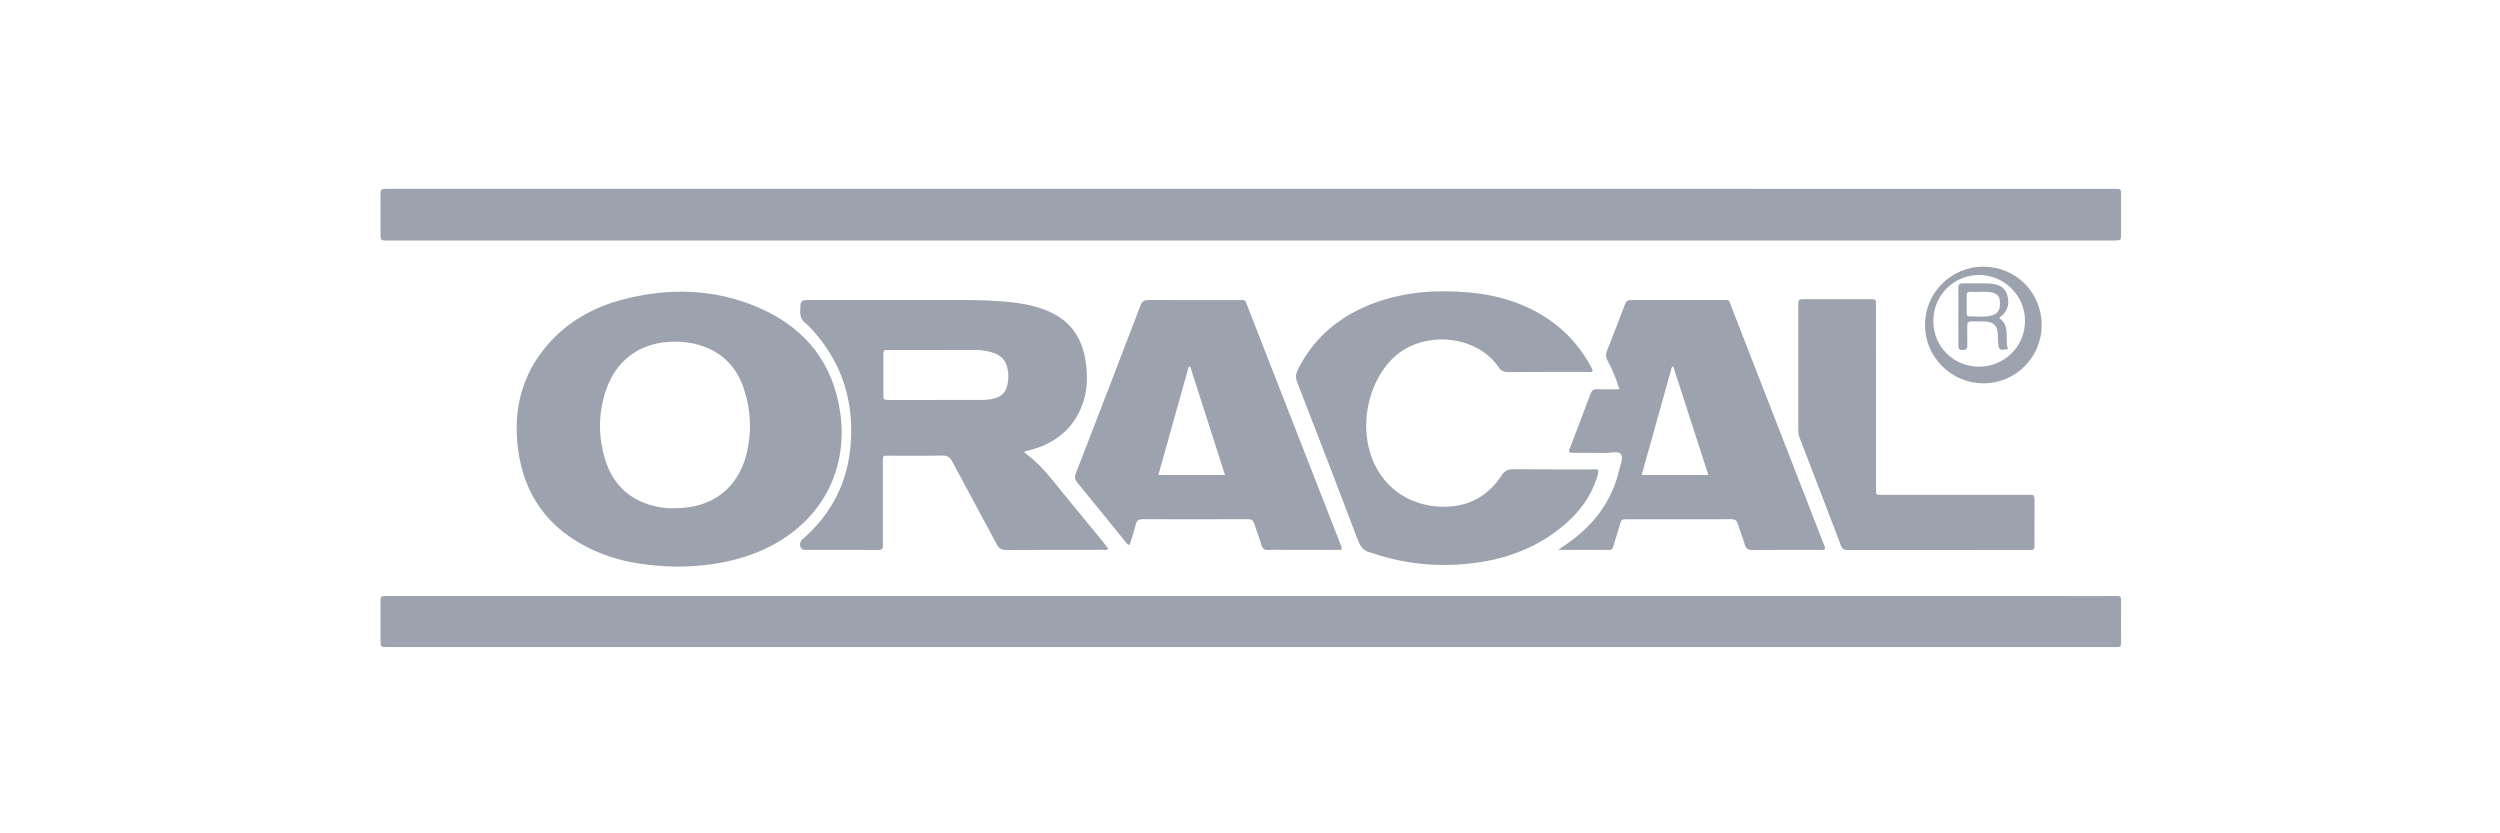
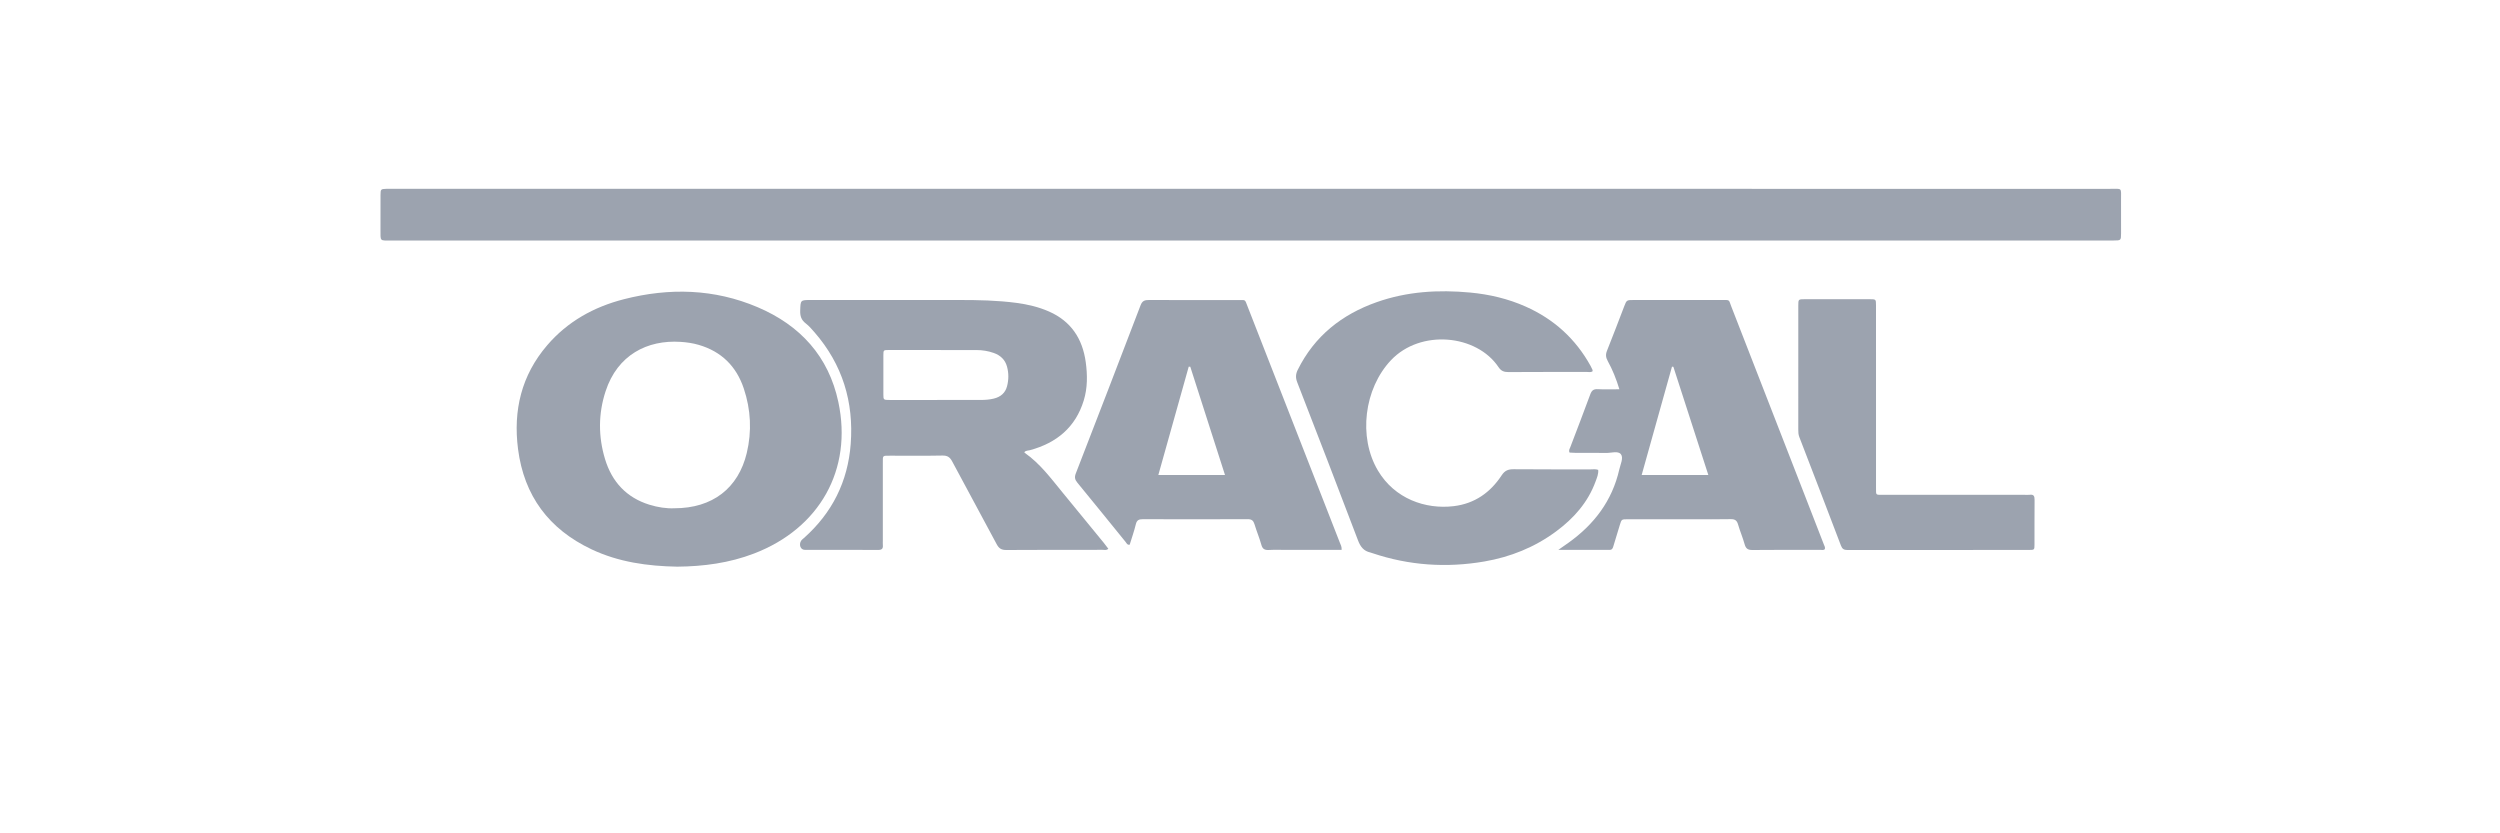
<svg xmlns="http://www.w3.org/2000/svg" width="300px" height="100px" viewBox="0 0 300 100" version="1.1">
  <title>Artboard</title>
  <g id="Artboard" stroke="none" stroke-width="1" fill="none" fill-rule="evenodd">
    <path d="M150.09,28.862 C115.728,28.862 81.365,28.862 47.004,28.861 C45.527,28.861 45.663,29.01 45.659,27.512 C45.655,26.138 45.651,24.763 45.663,23.389 C45.668,22.7 45.699,22.683 46.367,22.658 C46.577,22.651 46.785,22.657 46.995,22.657 C115.719,22.657 184.443,22.656 253.167,22.661 C254.747,22.661 254.51,22.453 254.525,24.054 C254.537,25.368 254.533,26.682 254.528,27.997 C254.524,28.855 254.519,28.856 253.624,28.861 C253.355,28.864 253.086,28.862 252.817,28.862 C218.575,28.862 184.332,28.862 150.09,28.862" id="Fill-36" fill="#9CA3AF" />
-     <path d="M150.107,71.52 C184.442,71.52 218.777,71.519 253.112,71.524 C254.762,71.524 254.508,71.312 254.525,72.954 C254.538,74.299 254.534,75.644 254.524,76.989 C254.519,77.621 254.503,77.623 253.866,77.645 C253.628,77.652 253.388,77.646 253.149,77.646 C184.448,77.646 115.748,77.647 47.048,77.644 C45.535,77.644 45.663,77.843 45.659,76.253 C45.656,74.939 45.653,73.624 45.66,72.309 C45.666,71.533 45.674,71.532 46.472,71.52 C46.711,71.517 46.951,71.52 47.19,71.52 C81.496,71.52 115.801,71.52 150.107,71.52" id="Fill-37" fill="#9CA3AF" />
    <path d="M191.106,44.561 C190.889,44.706 190.647,44.633 190.421,44.633 C187.285,44.639 184.148,44.626 181.012,44.649 C180.485,44.652 180.135,44.523 179.829,44.065 C177.195,40.122 170.459,39.475 166.913,43.229 C163.699,46.631 162.967,52.444 165.347,56.462 C167.352,59.848 171.051,61.147 174.448,60.739 C176.962,60.435 178.839,59.107 180.198,57.04 C180.585,56.45 181,56.302 181.653,56.307 C184.729,56.337 187.805,56.319 190.883,56.325 C191.176,56.325 191.477,56.269 191.783,56.385 C191.833,56.875 191.638,57.316 191.477,57.756 C190.559,60.288 188.846,62.206 186.718,63.779 C184.152,65.678 181.256,66.838 178.13,67.377 C173.582,68.161 169.093,67.86 164.702,66.383 C164.617,66.355 164.534,66.32 164.447,66.301 C163.643,66.124 163.252,65.612 162.959,64.839 C160.559,58.507 158.12,52.189 155.668,45.877 C155.453,45.324 155.478,44.885 155.735,44.367 C157.747,40.319 161.014,37.737 165.208,36.257 C168.85,34.971 172.611,34.747 176.428,35.106 C178.731,35.324 180.958,35.846 183.075,36.787 C186.462,38.291 189.07,40.654 190.866,43.902 C190.952,44.058 191.031,44.22 191.103,44.383 C191.123,44.431 191.106,44.494 191.106,44.561" id="Fill-38" fill="#9CA3AF" />
    <path d="M225.122,47.666 C225.122,51.311 225.122,54.956 225.122,58.602 C225.121,59.43 225.081,59.378 225.902,59.378 C231.579,59.378 237.256,59.378 242.933,59.378 C243.142,59.378 243.354,59.402 243.56,59.374 C244.054,59.305 244.153,59.544 244.149,59.987 C244.131,61.779 244.146,63.572 244.138,65.365 C244.136,65.979 244.121,65.992 243.481,65.993 C236.22,65.996 228.96,65.992 221.699,66.003 C221.277,66.004 221.067,65.876 220.913,65.469 C219.26,61.117 217.588,56.773 215.913,52.429 C215.8,52.137 215.794,51.848 215.794,51.551 C215.793,46.59 215.792,41.631 215.795,36.671 C215.795,35.912 215.804,35.905 216.59,35.904 C219.19,35.901 221.79,35.901 224.389,35.905 C225.11,35.907 225.119,35.914 225.12,36.64 C225.123,40.315 225.122,43.991 225.122,47.666" id="Fill-39" fill="#9CA3AF" />
    <path d="M89.612,54.36 C88.598,58.596 85.488,60.993 80.927,60.992 C79.994,61.038 78.939,60.88 77.918,60.563 C75.191,59.713 73.438,57.839 72.607,55.099 C71.784,52.384 71.79,49.636 72.674,46.942 C74.099,42.591 77.673,40.766 81.668,41.024 C82.403,41.071 83.137,41.176 83.851,41.385 C86.558,42.175 88.364,43.944 89.259,46.634 C90.102,49.163 90.234,51.757 89.612,54.36 Z M100.601,48.237 C99.436,42.77 96.031,39.039 90.919,36.865 C85.715,34.65 80.324,34.512 74.882,35.902 C71.264,36.827 68.11,38.579 65.669,41.424 C62.57,45.033 61.567,49.251 62.164,53.887 C62.887,59.486 65.853,63.495 70.992,65.922 C74.241,67.457 77.717,67.937 81.273,68 C84.431,67.971 87.525,67.56 90.487,66.422 C98.361,63.4 102.327,56.345 100.601,48.237 L100.601,48.237 Z" id="Fill-40" fill="#9CA3AF" />
    <path d="M120.844,46.355 C120.638,47.137 120.099,47.629 119.243,47.834 C118.733,47.957 118.219,47.994 117.699,47.994 C115.956,47.996 114.214,47.995 112.47,47.995 C112.47,47.996 112.47,47.997 112.47,47.999 C110.573,47.999 108.677,48.002 106.782,47.997 C106.017,47.996 106.007,47.989 106.005,47.327 C105.999,45.763 105.998,44.198 106.005,42.634 C106.007,42.016 106.018,42.001 106.633,42.001 C110.15,41.998 113.667,42.001 117.183,42.006 C117.893,42.007 118.585,42.121 119.248,42.354 C120.074,42.643 120.622,43.19 120.841,43.992 C121.056,44.776 121.049,45.573 120.844,46.355 Z M132.459,65.146 C130.833,63.158 129.209,61.168 127.576,59.185 C126.156,57.459 124.833,55.641 122.963,54.336 C122.943,54.321 122.939,54.282 122.928,54.253 C123.104,54.051 123.362,54.084 123.588,54.023 C126.795,53.154 129.064,51.278 130.051,48.052 C130.512,46.543 130.5,44.992 130.288,43.45 C129.903,40.661 128.542,38.552 125.876,37.38 C124.633,36.833 123.324,36.527 121.984,36.348 C119.689,36.042 117.378,35.999 115.067,36 C109.154,36.001 103.239,36 97.327,36 C96.037,36 96.069,36.001 96.025,37.259 C96.002,37.906 96.147,38.395 96.683,38.804 C97.082,39.109 97.419,39.505 97.751,39.887 C101.099,43.741 102.467,48.234 102.085,53.274 C101.744,57.789 99.861,61.558 96.455,64.577 C96.343,64.676 96.212,64.766 96.135,64.887 C95.83,65.373 96.069,65.98 96.57,65.981 C99.511,65.988 102.453,65.976 105.394,65.992 C105.848,65.995 105.979,65.812 105.942,65.408 C105.926,65.231 105.94,65.051 105.94,64.872 C105.94,61.776 105.939,58.681 105.94,55.584 C105.941,54.617 105.859,54.684 106.876,54.683 C108.947,54.681 111.019,54.708 113.089,54.666 C113.692,54.654 113.991,54.861 114.264,55.375 C116.026,58.69 117.838,61.981 119.597,65.297 C119.874,65.818 120.171,66.005 120.769,66 C124.611,65.97 128.454,65.987 132.297,65.98 C132.515,65.978 132.763,66.071 133,65.852 C132.814,65.608 132.643,65.371 132.459,65.146 L132.459,65.146 Z" id="Fill-41" fill="#9CA3AF" />
    <path d="M139,57 C140.225,52.629 141.436,48.315 142.647,44 C142.709,44.003 142.772,44.007 142.834,44.01 C144.216,48.321 145.599,52.633 147,57 C144.306,57 141.706,57 139,57 Z M160.774,65.103 C160.076,63.296 159.367,61.495 158.663,59.692 C155.682,52.06 152.706,44.429 149.719,36.801 C149.354,35.873 149.519,36.013 148.575,36.011 C145.008,36.005 141.442,36.016 137.874,36 C137.368,35.997 137.073,36.097 136.873,36.623 C134.301,43.357 131.707,50.082 129.1,56.804 C128.925,57.253 128.975,57.548 129.283,57.92 C131.226,60.278 133.139,62.659 135.067,65.027 C135.189,65.176 135.263,65.415 135.562,65.366 C135.813,64.55 136.1,63.736 136.302,62.902 C136.42,62.421 136.662,62.302 137.125,62.304 C141.328,62.317 145.529,62.32 149.731,62.301 C150.225,62.299 150.414,62.493 150.544,62.924 C150.793,63.751 151.134,64.55 151.363,65.379 C151.505,65.89 151.769,66.024 152.27,65.997 C152.992,65.957 153.72,65.987 154.445,65.987 C156.62,65.987 158.796,65.987 160.997,65.987 C161.022,65.58 160.869,65.348 160.774,65.103 L160.774,65.103 Z" id="Fill-42" fill="#9CA3AF" />
    <path d="M197,57 C198.224,52.625 199.431,48.313 200.638,44 C200.694,44.005 200.75,44.011 200.805,44.016 C202.193,48.312 203.58,52.606 205,57 C202.266,57 199.67,57 197,57 Z M218.867,65.346 C218.135,63.459 217.403,61.571 216.669,59.685 C213.702,52.055 210.739,44.424 207.762,36.797 C207.424,35.927 207.628,36.002 206.627,36.001 C203.104,35.999 199.582,36 196.059,36 C195.2,36.001 195.198,36.002 194.905,36.761 C194.219,38.538 193.552,40.323 192.839,42.09 C192.654,42.551 192.696,42.902 192.933,43.331 C193.505,44.371 193.949,45.47 194.327,46.713 C193.402,46.713 192.567,46.746 191.738,46.701 C191.226,46.673 191.003,46.854 190.832,47.324 C190.055,49.448 189.234,51.556 188.432,53.672 C188.362,53.859 188.212,54.039 188.351,54.311 C188.585,54.322 188.848,54.344 189.109,54.345 C190.314,54.348 191.52,54.327 192.723,54.355 C193.341,54.369 194.183,54.062 194.52,54.523 C194.838,54.959 194.454,55.72 194.317,56.327 C193.468,60.084 191.295,62.945 188.173,65.161 C187.844,65.395 187.51,65.626 187,65.984 C189.195,65.984 191.168,65.979 193.142,65.988 C193.466,65.989 193.533,65.781 193.604,65.548 C193.862,64.693 194.119,63.838 194.382,62.985 C194.588,62.318 194.593,62.312 195.305,62.311 C197.864,62.307 200.424,62.31 202.983,62.31 C204.549,62.31 206.115,62.331 207.68,62.298 C208.195,62.287 208.43,62.456 208.569,62.941 C208.798,63.74 209.135,64.51 209.356,65.312 C209.5,65.832 209.742,66.006 210.299,66 C213.008,65.969 215.718,65.988 218.429,65.982 C218.62,65.982 218.842,66.06 218.985,65.884 C219.04,65.663 218.931,65.51 218.867,65.346 L218.867,65.346 Z" id="Fill-43" fill="#9CA3AF" />
-     <path d="M237.452,44 C234.393,43.984 232.002,41.58 232,38.518 C231.999,35.438 234.462,32.977 237.524,33 C240.545,33.022 243,35.49 243,38.504 C243,41.573 240.535,44.016 237.452,44 Z M238.01,32 C234.125,31.996 230.989,35.136 231,39.016 C231.012,42.849 234.133,45.977 237.967,46 C241.852,46.024 244.997,42.901 245,39.014 C245.004,35.103 241.916,32.004 238.01,32 L238.01,32 Z" id="Fill-44" fill="#9CA3AF" />
-     <path d="M239.058,37.842 C238.154,38.113 237.224,37.95 236.305,37.963 C236.04,37.965 236.007,37.75 236.007,37.541 C236.005,36.848 236.017,36.152 236,35.459 C235.992,35.097 236.177,35.01 236.489,35.019 C236.851,35.031 237.214,35.023 237.578,35.023 C237.578,35.014 237.579,35.007 237.579,35 C238.039,35.025 238.507,35.004 238.957,35.085 C239.703,35.22 239.974,35.577 239.998,36.302 C240.024,37.163 239.756,37.633 239.058,37.842 Z M239.935,38.197 C239.978,38.126 239.998,38.057 240.044,38.023 C240.966,37.324 241.191,36.405 240.848,35.353 C240.494,34.273 239.561,34.054 238.575,34.018 C237.563,33.981 236.55,34.015 235.537,34.004 C235.203,34 234.999,34.075 235,34.465 C235.009,36.809 235.008,39.154 235,41.497 C234.998,41.86 235.153,41.994 235.509,42 C235.897,42.005 236.091,41.889 236.079,41.466 C236.058,40.685 236.089,39.903 236.068,39.122 C236.059,38.727 236.191,38.549 236.609,38.569 C237.145,38.591 237.685,38.554 238.221,38.585 C239.248,38.646 239.635,39.024 239.725,40.024 C239.756,40.365 239.74,40.71 239.766,41.053 C239.84,42.012 239.921,42.066 240.964,41.887 C240.536,40.673 241.295,39.151 239.935,38.197 L239.935,38.197 Z" id="Fill-45" fill="#9CA3AF" />
  </g>
</svg>